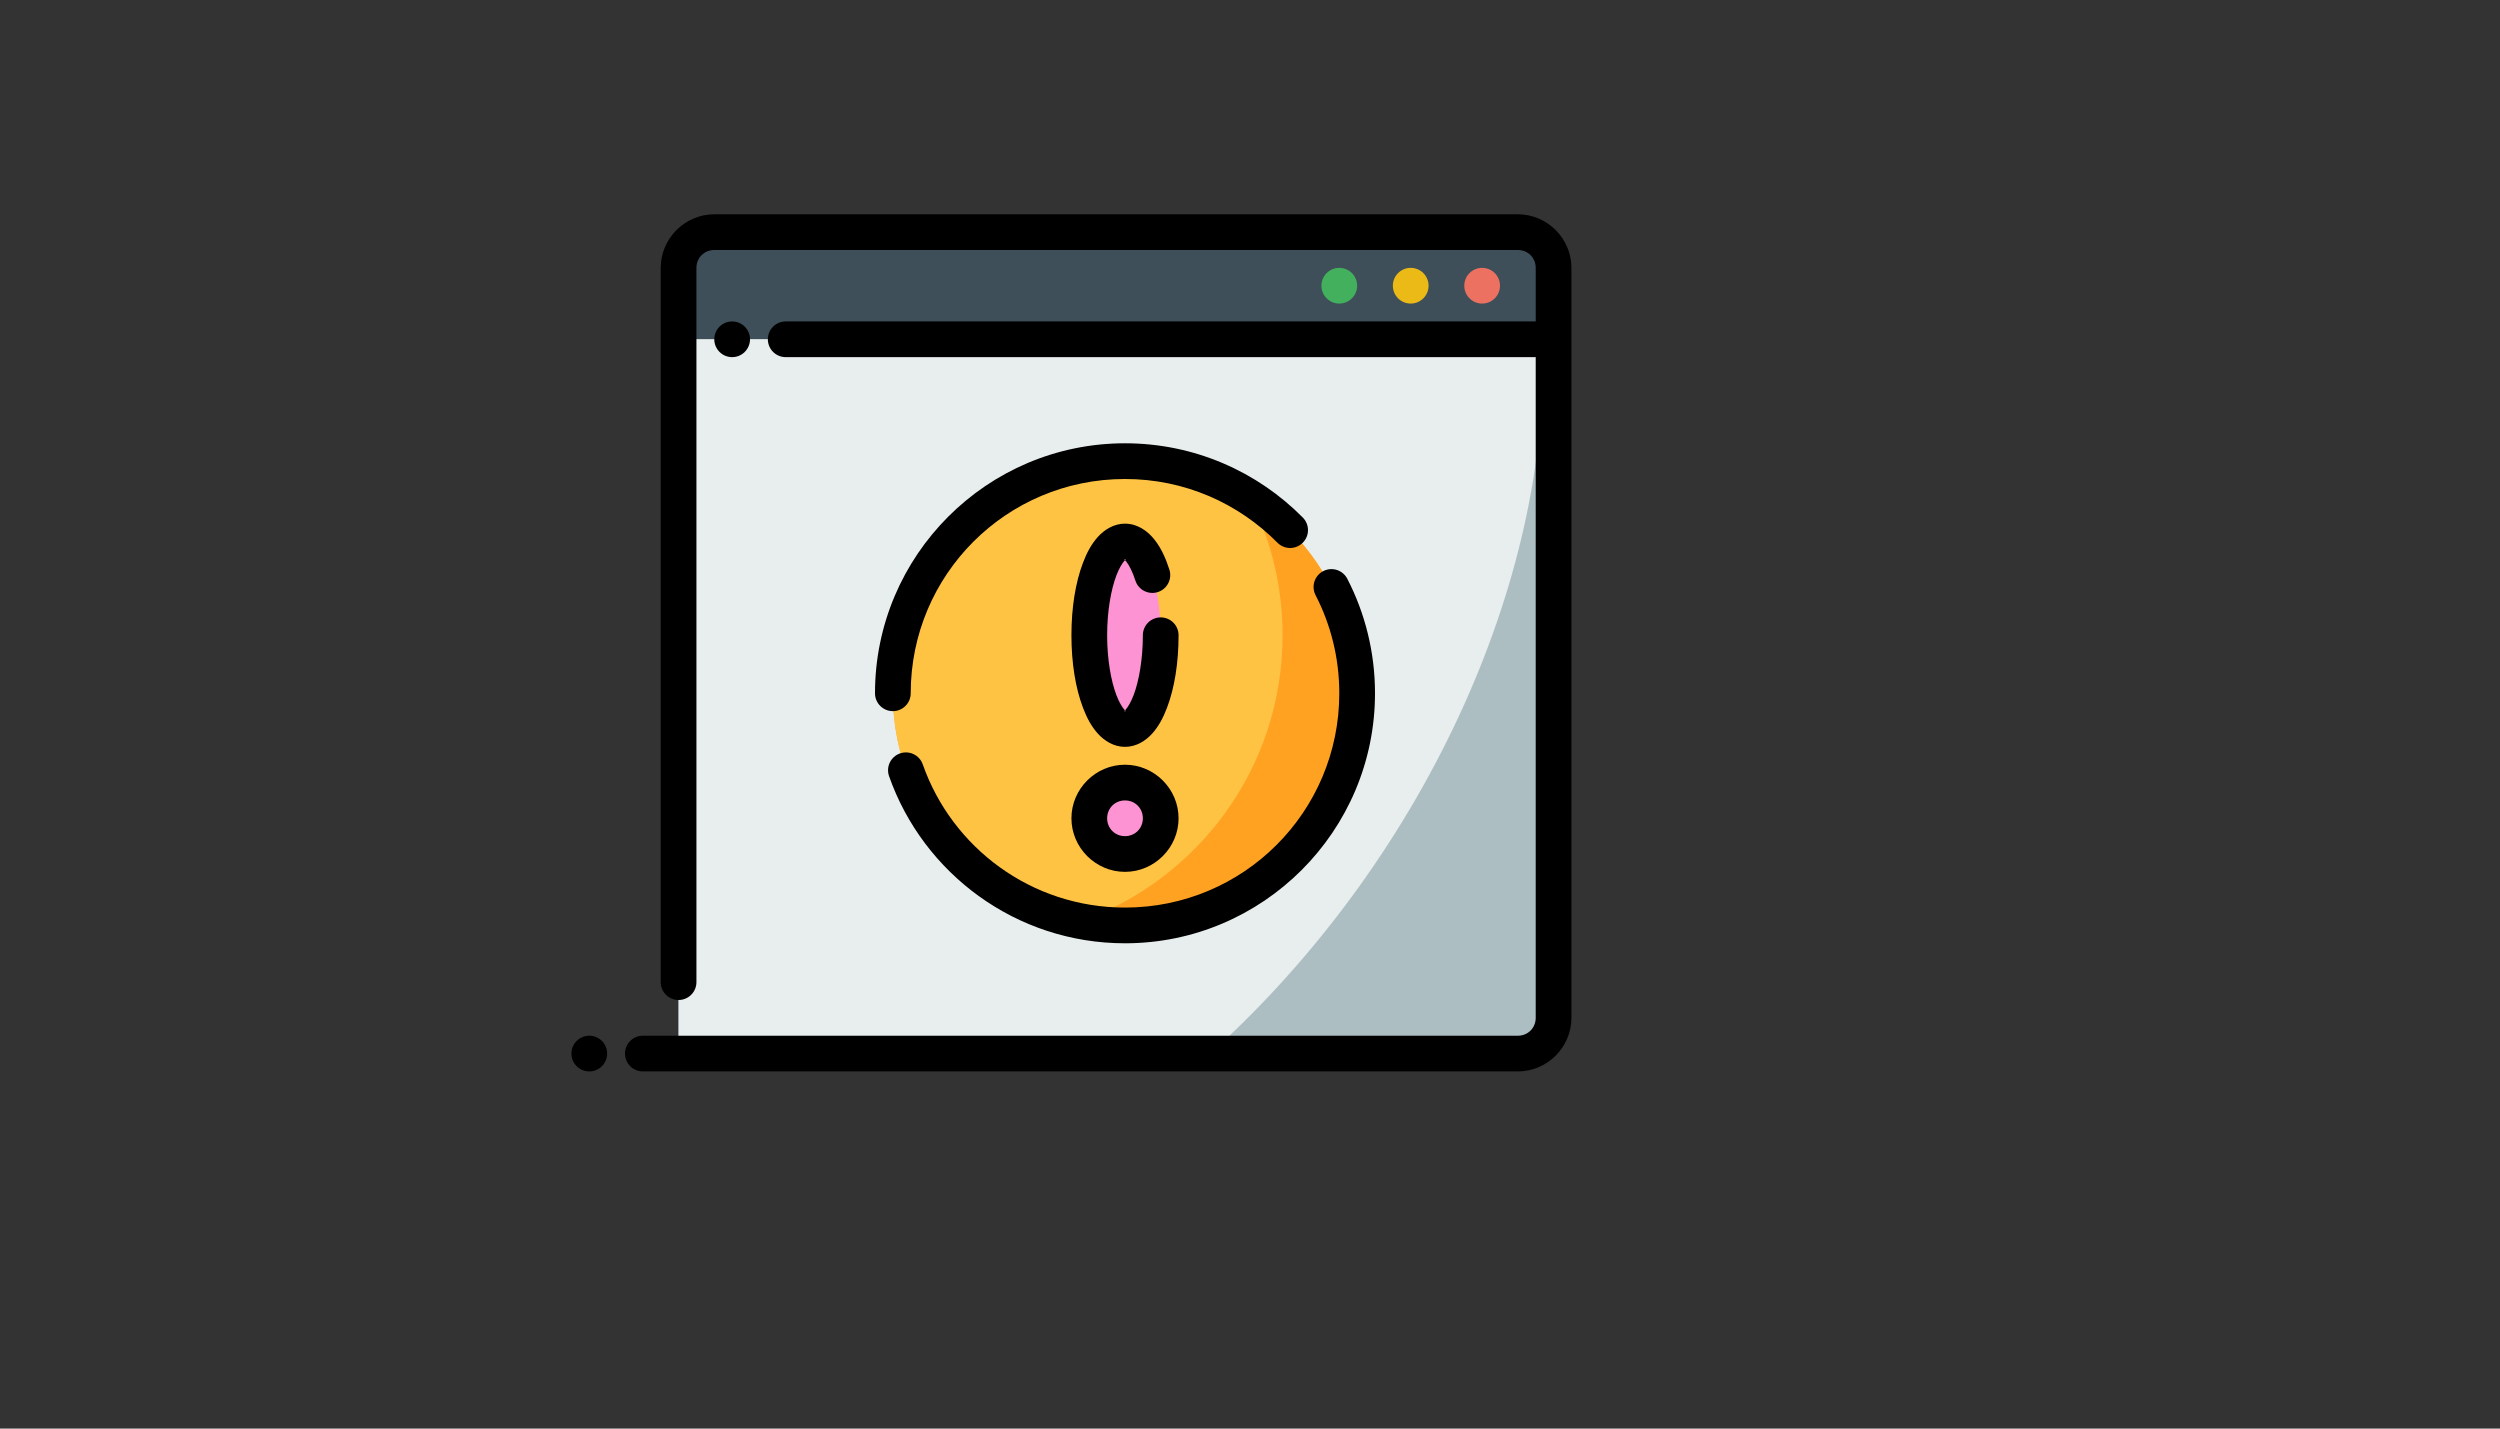
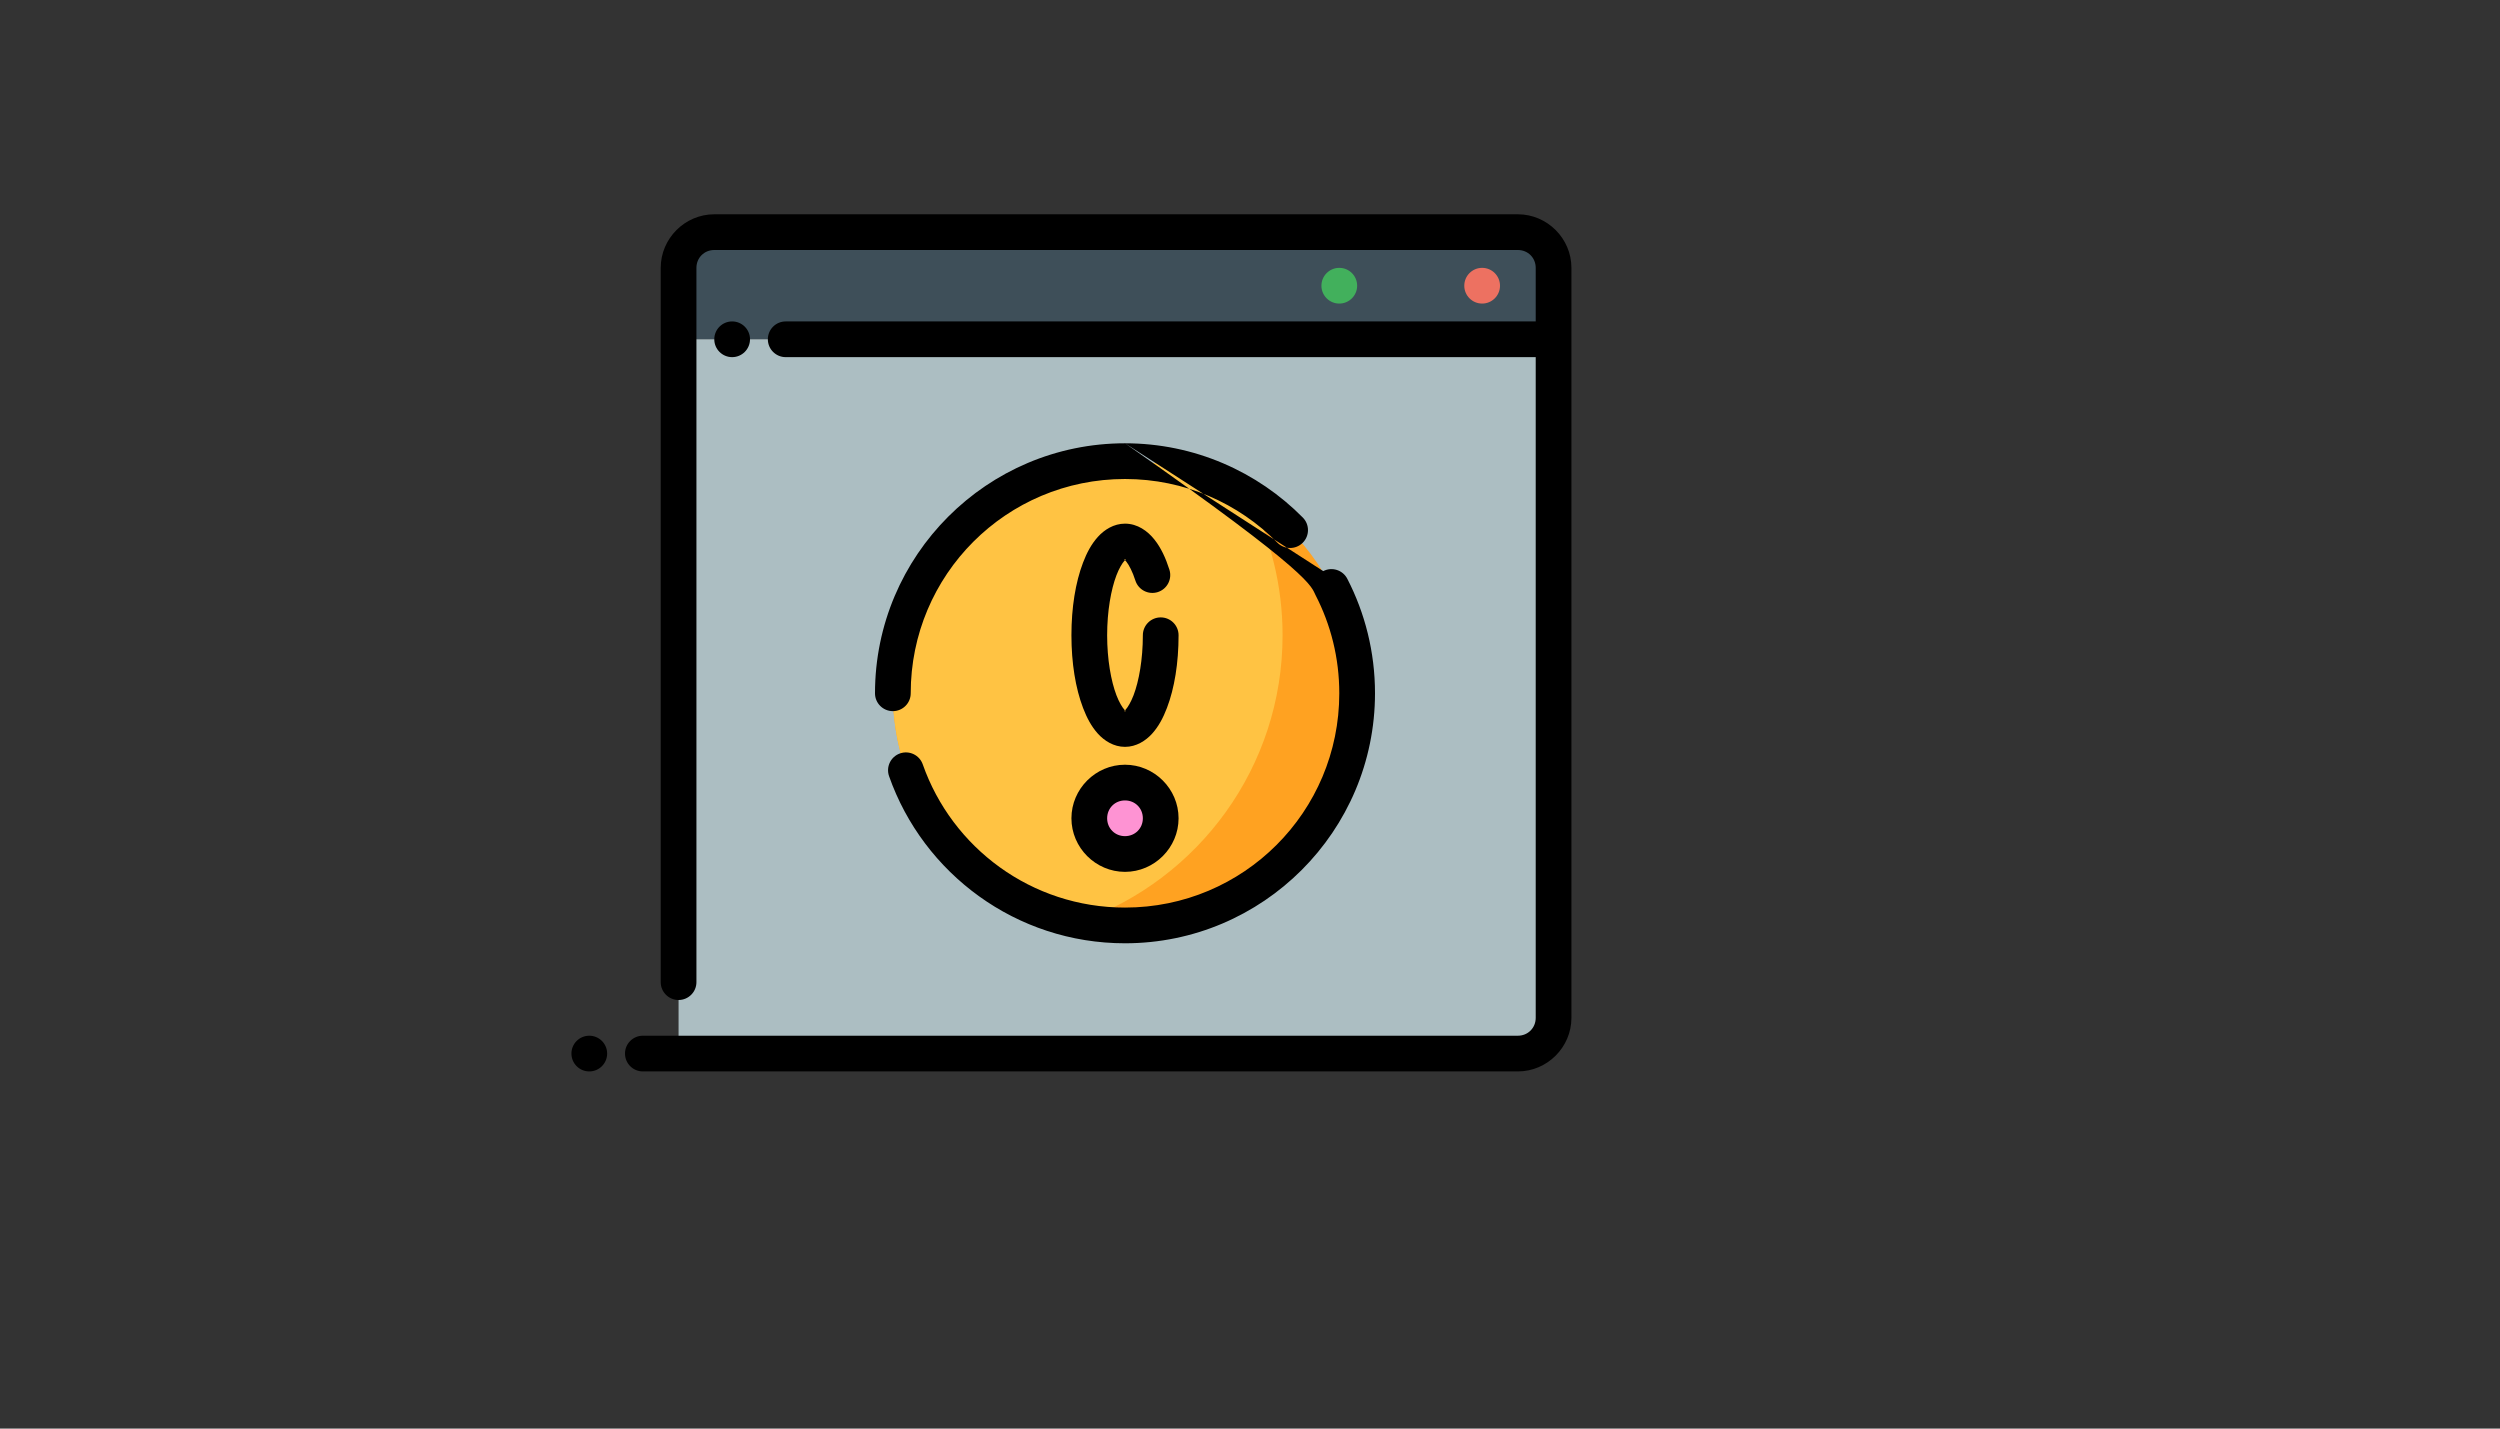
<svg xmlns="http://www.w3.org/2000/svg" version="1.1" width="100%" height="100%" id="svgWorkerArea" viewBox="-25 -25 875 500" style="background: white;">
  <rect x="-25" y="-25" width="875" height="500" fill="#333333" stroke="none" />
  <defs id="defsdoc">
    <pattern id="patternBool" x="0" y="0" width="10" height="10" patternUnits="userSpaceOnUse" patternTransform="rotate(35)">
      <circle cx="5" cy="5" r="4" style="stroke: none;fill: #ff000070;" />
    </pattern>
  </defs>
  <g id="fileImp-630558954" class="cosito">
    <path id="pathImp-110703915" class="grouped" style="fill:#3e4f59;fill-opacity:1;fill-rule:evenodd;stroke-width:2;stroke-linecap:round;stroke-linejoin:round;stroke-miterlimit:4.1" d="M212.5 56.25C212.5 56.25 518.75 56.25 518.75 56.25 518.75 56.25 518.75 93.75 518.75 93.75 518.75 93.75 212.5 93.75 212.5 93.75 212.5 93.75 212.5 56.25 212.5 56.25" />
    <path id="pathImp-262126316" class="grouped" style="fill:#acbec2;fill-opacity:1;fill-rule:evenodd;stroke-width:2;stroke-linecap:round;stroke-linejoin:round;stroke-miterlimit:4.1" d="M212.5 93.75C212.5 93.75 518.75 93.75 518.75 93.75 518.75 93.75 518.75 343.75 518.75 343.75 518.75 343.75 212.5 343.75 212.5 343.75 212.5 343.75 212.5 93.75 212.5 93.75" />
-     <path id="pathImp-891840783" class="grouped" style="fill:#e8edee;fill-opacity:1;fill-rule:evenodd;stroke:none;stroke-width:2;stroke-linecap:round;stroke-linejoin:round;stroke-miterlimit:4.1" d="M212.5 93.75C212.5 93.75 212.5 343.75 212.5 343.75 212.5 343.75 398.559 343.75 398.559 343.75 472.289 277.209 517.851 179.358 514.966 93.75 514.966 93.75 212.5 93.75 212.5 93.75" />
    <path id="pathImp-149291098" class="grouped" style="fill:#ffa221;fill-opacity:1;fill-rule:evenodd;stroke:none;stroke-width:2;stroke-linecap:round;stroke-linejoin:round;stroke-miterlimit:4.1" d="M450 217.655C450 262.527 413.623 298.904 368.75 298.904 323.877 298.904 287.5 262.527 287.5 217.655 287.5 172.781 323.877 136.404 368.75 136.405 413.623 136.404 450 172.781 450 217.655 450 217.654 450 217.654 450 217.655" />
    <path id="pathImp-44781301" class="grouped" style="color:#000000;fill:#000000;fill-rule:evenodd;stroke-linecap:round;stroke-linejoin:round;stroke-miterlimit:4.1" d="M225 50C214.719 50 206.25 58.469 206.25 68.75 206.25 68.75 206.25 318.75 206.25 318.75 206.25 322.202 209.048 325 212.5 325 215.952 325 218.75 322.202 218.75 318.75 218.75 318.75 218.75 68.75 218.75 68.75 218.75 65.224 221.474 62.5 225 62.5 225 62.5 506.25 62.5 506.25 62.5 509.776 62.5 512.5 65.224 512.5 68.75 512.5 68.75 512.5 87.5 512.5 87.5 512.5 87.5 250 87.5 250 87.5 246.548 87.5 243.75 90.298 243.75 93.75 243.75 97.202 246.548 100 250 100 250 100 512.5 100 512.5 100 512.5 100 512.5 331.25 512.5 331.25 512.5 334.776 509.776 337.5 506.25 337.5 506.25 337.5 200 337.5 200 337.5 196.548 337.5 193.75 340.298 193.75 343.75 193.75 347.202 196.548 350 200 350 200 350 506.25 350 506.25 350 516.531 350 525 341.531 525 331.25 525 243.75 525 156.25 525 68.75 525 58.469 516.531 50 506.25 50 506.25 50 225 50 225 50" />
    <path id="pathImp-554805116" class="grouped" style="color:#000000;fill:#ed7161;fill-opacity:1;fill-rule:evenodd;stroke-linecap:round;stroke-linejoin:round;stroke-miterlimit:4.1;-inkscape-stroke:none" d="M493.75 68.75C490.298 68.75 487.5 71.548 487.5 75 487.5 78.452 490.298 81.25 493.75 81.25 497.202 81.25 500 78.452 500 75 500 71.548 497.202 68.75 493.75 68.75 493.75 68.75 493.75 68.75 493.75 68.75" />
-     <path id="pathImp-830874719" class="grouped" style="color:#000000;fill:#ecba16;fill-opacity:1;fill-rule:evenodd;stroke-linecap:round;stroke-linejoin:round;stroke-miterlimit:4.1;-inkscape-stroke:none" d="M468.75 68.75C465.298 68.75 462.5 71.548 462.5 75 462.5 78.452 465.298 81.25 468.75 81.25 472.202 81.25 475 78.452 475 75 475 71.548 472.202 68.75 468.75 68.75 468.75 68.75 468.75 68.75 468.75 68.75" />
    <path id="pathImp-656095145" class="grouped" style="color:#000000;fill:#42b05c;fill-opacity:1;fill-rule:evenodd;stroke-linecap:round;stroke-linejoin:round;stroke-miterlimit:4.1;-inkscape-stroke:none" d="M443.75 68.75C440.298 68.75 437.5 71.548 437.5 75 437.5 78.452 440.298 81.25 443.75 81.25 447.202 81.25 450 78.452 450 75 450 71.548 447.202 68.75 443.75 68.75 443.75 68.75 443.75 68.75 443.75 68.75" />
    <path id="pathImp-286737707" class="grouped" style="color:#000000;fill:#000000;fill-rule:evenodd;stroke-linecap:round;stroke-linejoin:round;stroke-miterlimit:4.1;-inkscape-stroke:none" d="M181.25 337.5C177.798 337.5 175 340.298 175 343.75 175 347.202 177.798 350 181.25 350 184.702 350 187.5 347.202 187.5 343.75 187.5 340.298 184.702 337.5 181.25 337.5 181.25 337.5 181.25 337.5 181.25 337.5" />
    <path id="pathImp-605946476" class="grouped" style="color:#000000;fill:#000000;fill-rule:evenodd;stroke-linecap:round;stroke-linejoin:round;stroke-miterlimit:4.1;-inkscape-stroke:none" d="M231.25 87.5C227.798 87.5 225 90.298 225 93.75 225 97.202 227.798 100 231.25 100 234.702 100 237.5 97.202 237.5 93.75 237.5 90.298 234.702 87.5 231.25 87.5 231.25 87.5 231.25 87.5 231.25 87.5" />
    <path id="pathImp-36190015" class="grouped" style="fill:#ffc343;fill-opacity:1;fill-rule:evenodd;stroke:none;stroke-width:2;stroke-linecap:round;stroke-linejoin:round;stroke-miterlimit:4.1" d="M368.75 136.401C323.877 136.401 287.5 172.778 287.5 217.651 287.5 257.254 315.843 290.223 353.345 297.424 394.464 282.759 423.901 243.495 423.901 197.339 423.901 179.957 419.705 163.569 412.305 149.084 399.712 141.069 384.783 136.401 368.75 136.401 368.75 136.401 368.75 136.401 368.75 136.401" />
    <path id="pathImp-480944384" class="grouped" style="color:#000000;fill:#fe93d3;fill-opacity:1;fill-rule:evenodd;stroke-width:2;stroke-linecap:round;stroke-linejoin:round;stroke-miterlimit:4.1;-inkscape-stroke:none" d="M381.25 261.404C381.25 268.308 375.654 273.904 368.75 273.904 361.846 273.904 356.25 268.308 356.25 261.404 356.25 254.501 361.846 248.904 368.75 248.905 375.654 248.904 381.25 254.501 381.25 261.404 381.25 261.404 381.25 261.404 381.25 261.404" />
    <path id="pathImp-130427518" class="grouped" style="color:#000000;fill:#000000;fill-rule:evenodd;stroke-linecap:round;stroke-linejoin:round;stroke-miterlimit:4.1;-inkscape-stroke:none" d="M368.75 242.651C358.469 242.651 350 251.12 350 261.401 350 271.683 358.469 280.151 368.75 280.151 379.031 280.151 387.5 271.683 387.5 261.401 387.5 251.12 379.031 242.651 368.75 242.651 368.75 242.651 368.75 242.651 368.75 242.651M368.75 255.151C372.276 255.151 375 257.876 375 261.401 375 264.927 372.276 267.651 368.75 267.651 365.224 267.651 362.5 264.927 362.5 261.401 362.5 257.876 365.224 255.151 368.75 255.151 368.75 255.151 368.75 255.151 368.75 255.151" />
-     <path id="pathImp-151864944" class="grouped" style="fill:#fe93d3;fill-opacity:1;fill-rule:evenodd;stroke:none;stroke-width:2;stroke-linecap:round;stroke-linejoin:round;stroke-miterlimit:4.1" d="M381.25 197.342C381.25 215.464 375.654 230.154 368.75 230.155 361.846 230.154 356.25 215.464 356.25 197.342 356.25 179.22 361.846 164.529 368.75 164.53 375.654 164.529 381.25 179.22 381.25 197.342 381.25 197.342 381.25 197.342 381.25 197.342" />
-     <path id="pathImp-415930560" class="grouped" style="color:#000000;fill:#000000;fill-opacity:1;fill-rule:evenodd;stroke-linecap:round;stroke-linejoin:round;stroke-miterlimit:4.1;-inkscape-stroke:none" d="M368.75 130.151C320.499 130.151 281.25 169.401 281.25 217.651 281.25 221.103 284.048 223.901 287.5 223.901 290.952 223.901 293.75 221.103 293.75 217.651 293.75 176.156 327.254 142.651 368.75 142.651 389.659 142.651 408.491 151.176 422.095 164.941 424.522 167.395 428.479 167.417 430.933 164.99 433.39 162.567 433.418 158.61 430.995 156.152 415.138 140.107 393.063 130.151 368.75 130.151 368.75 130.151 368.75 130.151 368.75 130.151M438.135 174.89C435.067 176.474 433.864 180.246 435.449 183.313 440.758 193.601 443.75 205.251 443.75 217.651 443.75 259.147 410.246 292.651 368.75 292.651 335.984 292.651 308.211 271.701 297.961 242.517 296.816 239.267 293.255 237.558 290.002 238.696 286.748 239.838 285.032 243.399 286.169 246.655 298.142 280.744 330.65 305.151 368.75 305.151 417.001 305.151 456.25 265.902 456.25 217.651 456.25 203.232 452.754 189.584 446.558 177.576 444.974 174.507 441.202 173.305 438.135 174.89 438.135 174.89 438.135 174.89 438.135 174.89" />
+     <path id="pathImp-415930560" class="grouped" style="color:#000000;fill:#000000;fill-opacity:1;fill-rule:evenodd;stroke-linecap:round;stroke-linejoin:round;stroke-miterlimit:4.1;-inkscape-stroke:none" d="M368.75 130.151C320.499 130.151 281.25 169.401 281.25 217.651 281.25 221.103 284.048 223.901 287.5 223.901 290.952 223.901 293.75 221.103 293.75 217.651 293.75 176.156 327.254 142.651 368.75 142.651 389.659 142.651 408.491 151.176 422.095 164.941 424.522 167.395 428.479 167.417 430.933 164.99 433.39 162.567 433.418 158.61 430.995 156.152 415.138 140.107 393.063 130.151 368.75 130.151 368.75 130.151 368.75 130.151 368.75 130.151C435.067 176.474 433.864 180.246 435.449 183.313 440.758 193.601 443.75 205.251 443.75 217.651 443.75 259.147 410.246 292.651 368.75 292.651 335.984 292.651 308.211 271.701 297.961 242.517 296.816 239.267 293.255 237.558 290.002 238.696 286.748 239.838 285.032 243.399 286.169 246.655 298.142 280.744 330.65 305.151 368.75 305.151 417.001 305.151 456.25 265.902 456.25 217.651 456.25 203.232 452.754 189.584 446.558 177.576 444.974 174.507 441.202 173.305 438.135 174.89 438.135 174.89 438.135 174.89 438.135 174.89" />
    <path id="pathImp-486611897" class="grouped" style="color:#000000;fill:#000000;fill-rule:evenodd;stroke-linecap:round;stroke-linejoin:round;stroke-miterlimit:4.1;-inkscape-stroke:none" d="M368.75 158.276C364.808 158.276 361.494 160.426 359.241 162.927 356.988 165.429 355.384 168.449 354.065 171.912 351.426 178.838 350 187.634 350 197.339 350 207.043 351.426 215.84 354.065 222.766 355.384 226.229 356.988 229.261 359.241 231.763 361.494 234.264 364.808 236.401 368.75 236.401 372.692 236.401 376.006 234.264 378.259 231.763 380.512 229.261 382.116 226.229 383.435 222.766 386.074 215.84 387.5 207.043 387.5 197.339 387.5 193.887 384.702 191.089 381.25 191.089 377.798 191.089 375 193.887 375 197.339 375 205.756 373.639 213.373 371.753 218.323 370.81 220.798 369.707 222.569 368.97 223.389 368.232 224.208 368.259 223.901 368.75 223.901 369.241 223.901 369.268 224.208 368.53 223.389 367.792 222.569 366.689 220.798 365.747 218.323 363.861 213.373 362.5 205.756 362.5 197.339 362.5 188.921 363.861 181.317 365.747 176.367 366.69 173.893 367.793 172.108 368.53 171.289 369.268 170.47 369.241 170.776 368.75 170.776 368.202 170.776 368.319 170.456 369.238 171.606 370.158 172.757 371.388 175.081 372.376 178.174 373.426 181.466 376.947 183.281 380.237 182.227 383.522 181.176 385.336 177.664 384.289 174.377 382.984 170.289 381.354 166.734 379.016 163.806 376.678 160.878 373.146 158.276 368.75 158.276 368.75 158.276 368.75 158.276 368.75 158.276" />
  </g>
</svg>